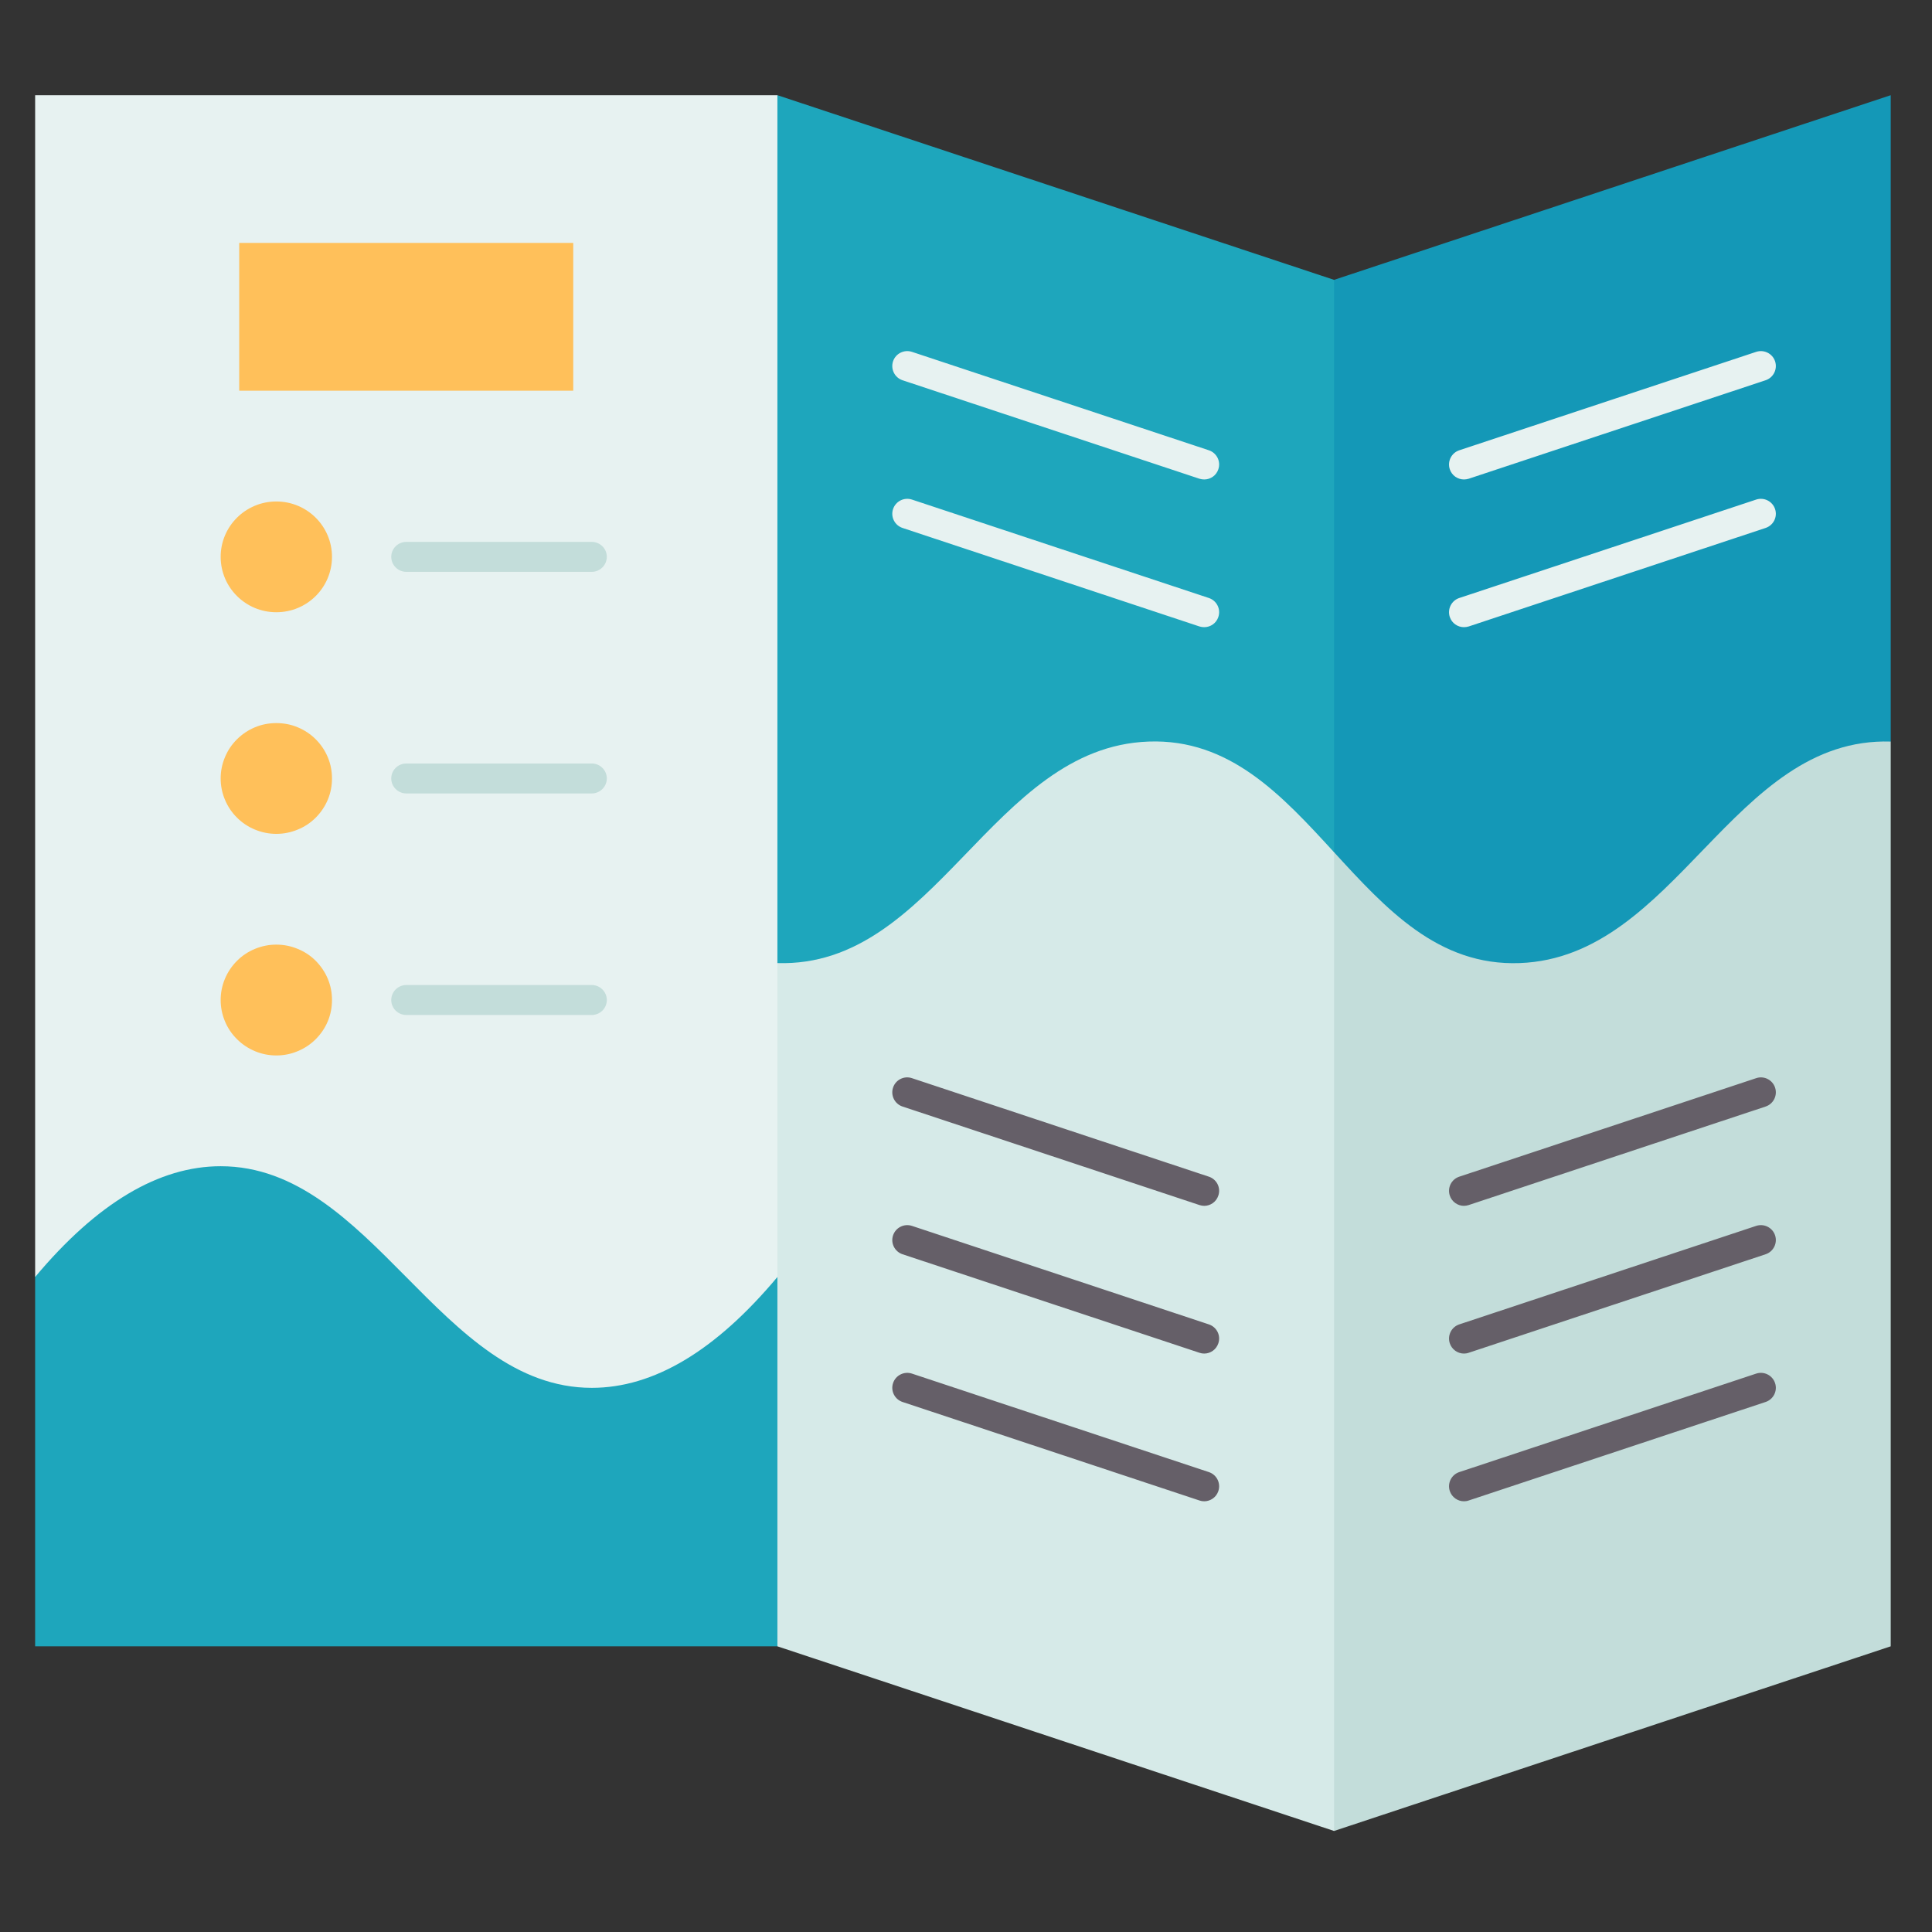
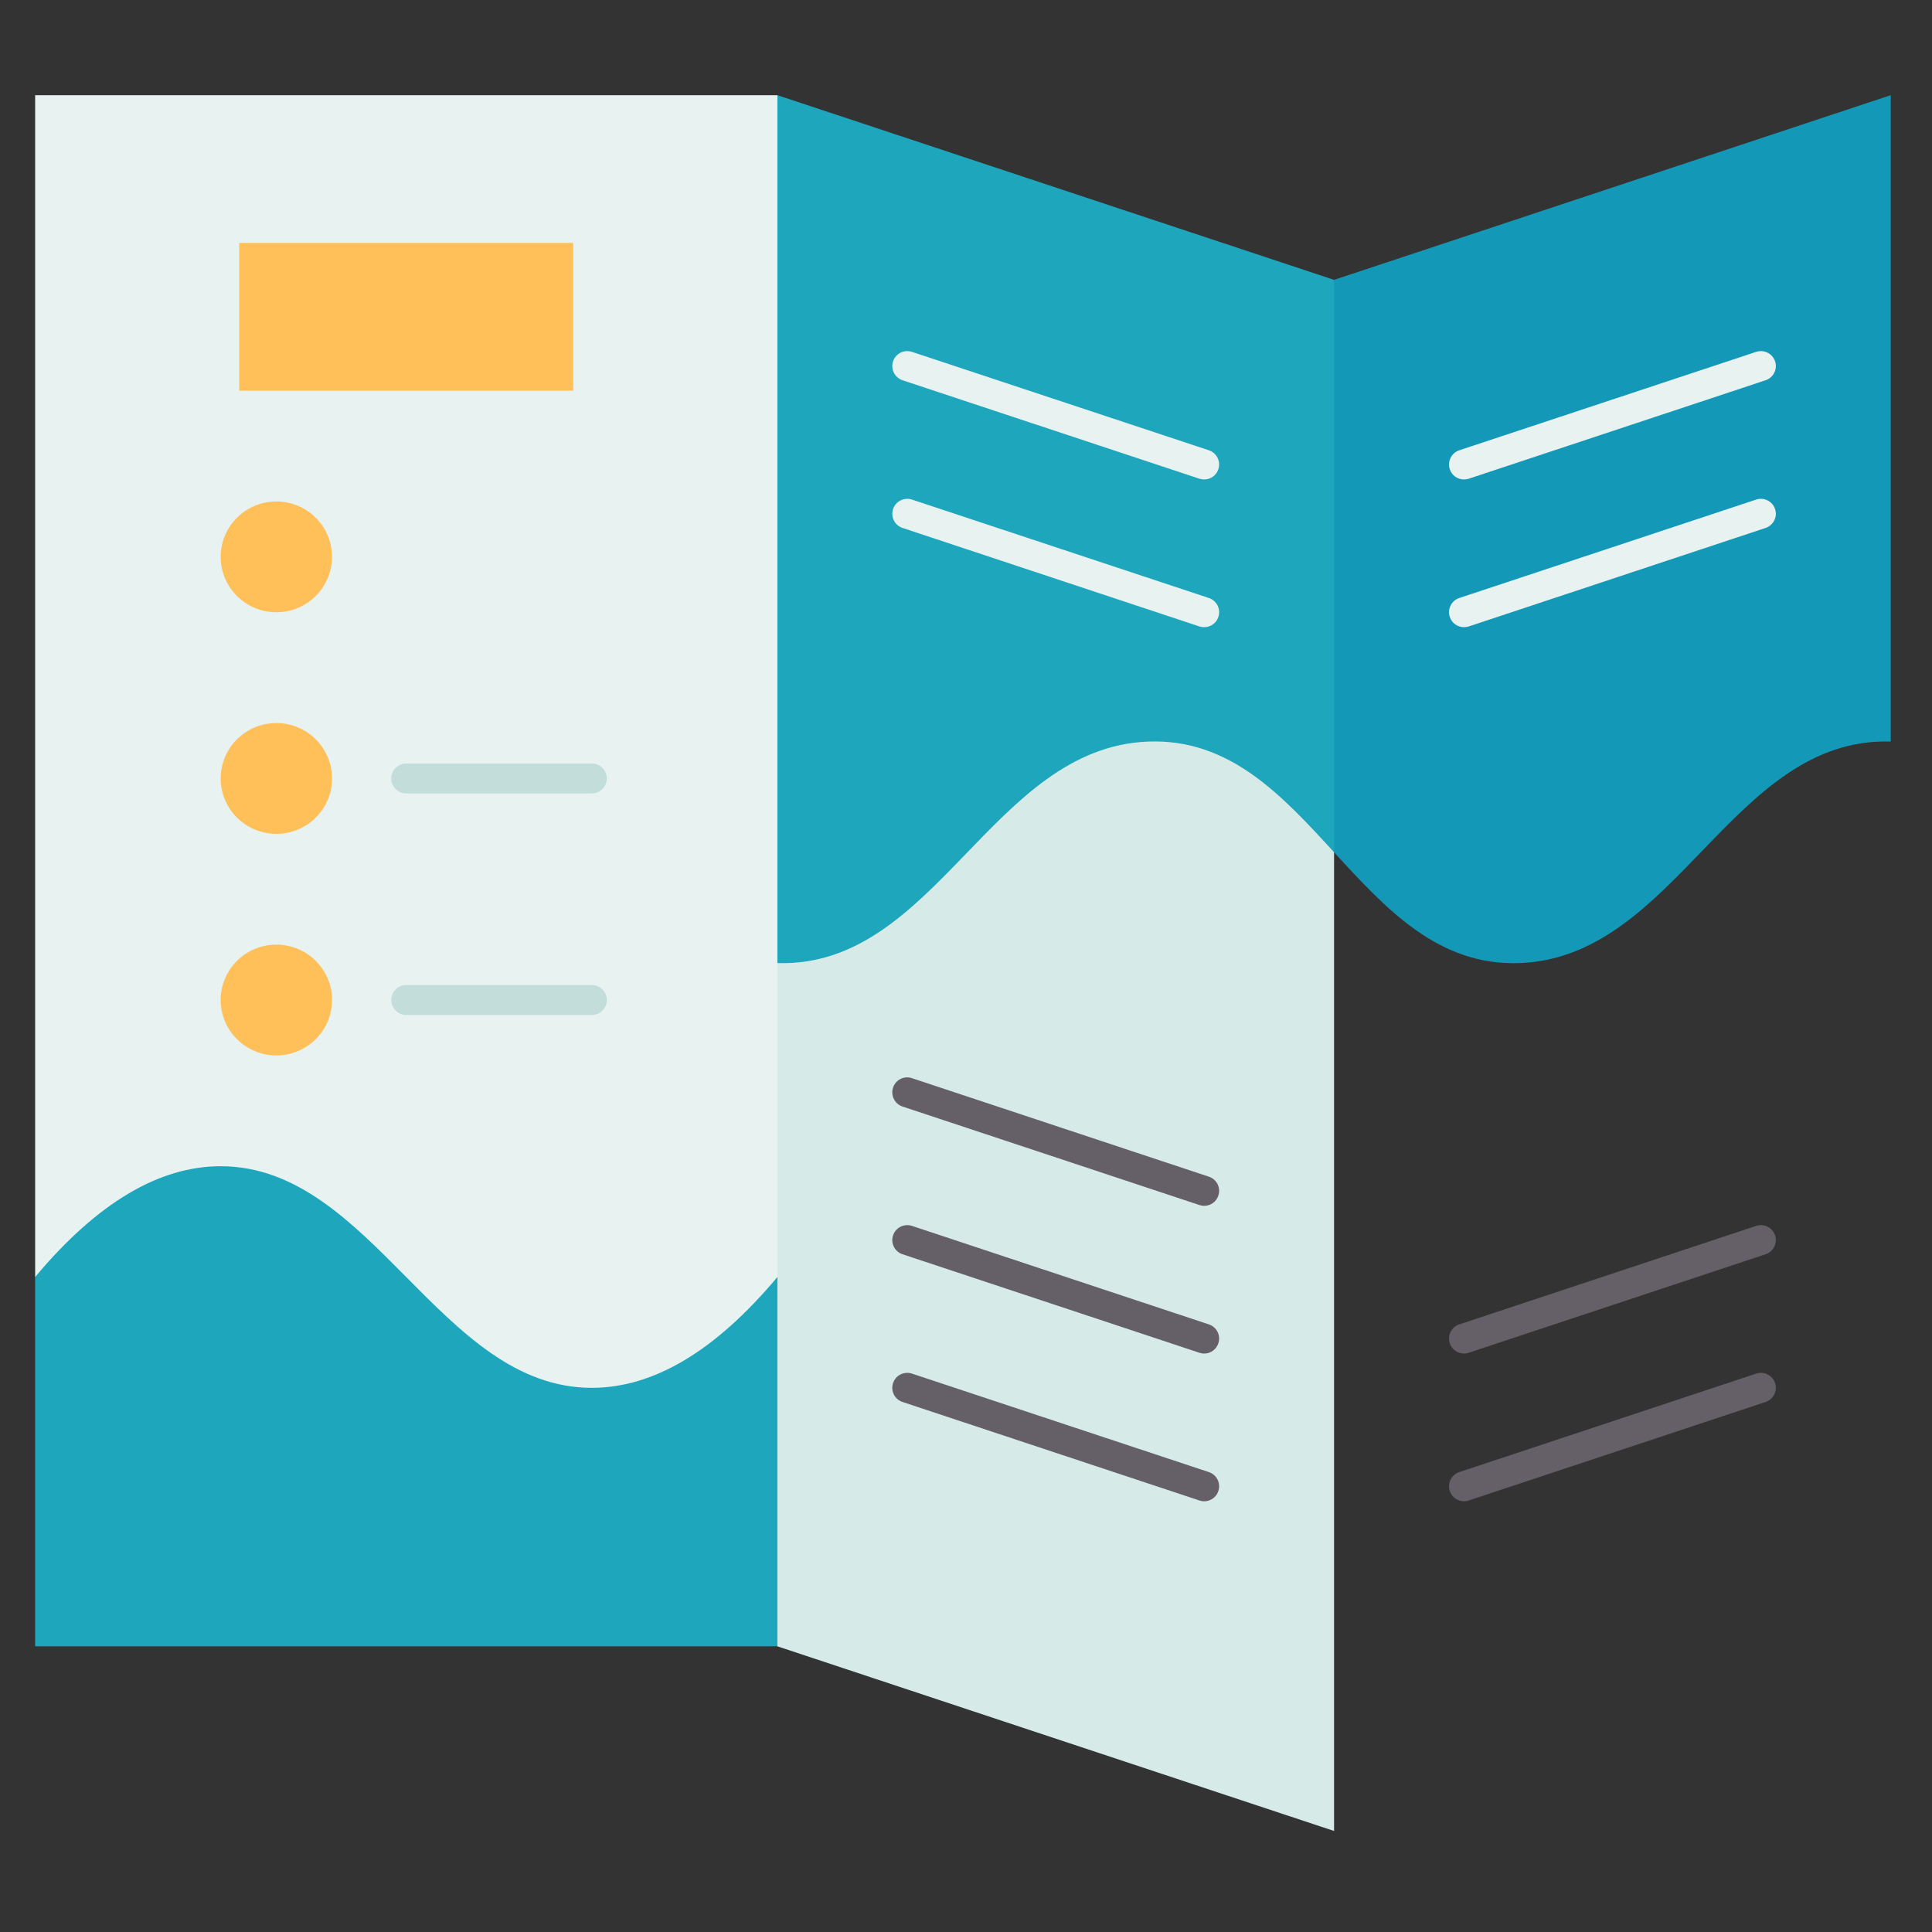
<svg xmlns="http://www.w3.org/2000/svg" width="128" zoomAndPan="magnify" viewBox="0 0 96 96" height="128" preserveAspectRatio="xMidYMid meet" version="1.0">
  <rect x="0" y="0" width="96" height="96" fill="#333333" stroke="none" />
  <defs>
    <g />
    <clipPath id="ad18a8ba31">
      <path d="M 60 31 L 93.973 31 L 93.973 90.98 L 60 90.98 Z M 60 31 " clip-rule="nonzero" />
    </clipPath>
    <clipPath id="ab6778b9b3">
      <path d="M 61 4.73 L 93.973 4.73 L 93.973 48 L 61 48 Z M 61 4.73 " clip-rule="nonzero" />
    </clipPath>
    <clipPath id="8930f3663a">
      <path d="M 30 30 L 67 30 L 67 90.98 L 30 90.98 Z M 30 30 " clip-rule="nonzero" />
    </clipPath>
    <clipPath id="4e2e845557">
      <path d="M 32 4.73 L 67 4.73 L 67 48 L 32 48 Z M 32 4.73 " clip-rule="nonzero" />
    </clipPath>
    <clipPath id="1ea07bbcb9">
      <path d="M 1.723 44 L 39 44 L 39 82 L 1.723 82 Z M 1.723 44 " clip-rule="nonzero" />
    </clipPath>
    <clipPath id="1fa84ed40e">
      <path d="M 1.723 4.73 L 39 4.73 L 39 69 L 1.723 69 Z M 1.723 4.73 " clip-rule="nonzero" />
    </clipPath>
  </defs>
  <g fill="#000000" fill-opacity="1">
    <g transform="translate(46.937, 49.125)">
      <g>
        <path d="M 0.297 -0.203 C 0.297 -0.297 0.316 -0.363 0.359 -0.406 C 0.398 -0.445 0.457 -0.469 0.531 -0.469 C 0.602 -0.469 0.66 -0.445 0.703 -0.406 C 0.742 -0.363 0.766 -0.297 0.766 -0.203 C 0.766 -0.117 0.742 -0.051 0.703 0 C 0.66 0.039 0.602 0.062 0.531 0.062 C 0.457 0.062 0.398 0.039 0.359 0 C 0.316 -0.039 0.297 -0.109 0.297 -0.203 Z M 0.297 -0.203 " />
      </g>
    </g>
  </g>
  <g fill="#000000" fill-opacity="1">
    <g transform="translate(48.003, 49.125)">
      <g />
    </g>
  </g>
  <g clip-path="url(#ad18a8ba31)">
-     <path fill="#c3ddda" d="M 66.289 42.348 C 58.258 58.5 59.621 74.723 66.289 90.98 L 93.949 81.805 L 93.949 36.848 C 85.449 28.797 75.359 30.77 66.289 42.348 Z M 66.289 42.348 " fill-opacity="1" fill-rule="nonzero" />
-   </g>
+     </g>
  <g clip-path="url(#ab6778b9b3)">
    <path fill="#1498b7" d="M 93.949 4.73 L 93.949 36.848 C 86.078 36.605 83.305 47.57 75.512 47.855 C 71.469 48.004 68.879 45.172 66.289 42.348 C 60.398 31.969 59.289 22.32 66.289 13.906 Z M 93.949 4.73 " fill-opacity="1" fill-rule="nonzero" />
  </g>
  <g clip-path="url(#8930f3663a)">
    <path fill="#d6eae8" d="M 38.629 47.855 L 30.824 62.336 L 38.629 81.805 L 66.289 90.98 L 66.289 42.348 C 57.539 23.391 48.25 28.238 38.629 47.855 Z M 38.629 47.855 " fill-opacity="1" fill-rule="nonzero" />
  </g>
  <g clip-path="url(#4e2e845557)">
    <path fill="#1ea6bc" d="M 66.289 13.906 L 66.289 42.348 C 63.699 39.523 61.109 36.699 57.07 36.848 C 49.277 37.129 46.5 48.098 38.629 47.855 C 32.023 32.723 30.199 18.137 38.629 4.73 Z M 66.289 13.906 " fill-opacity="1" fill-rule="nonzero" />
  </g>
  <g clip-path="url(#1ea07bbcb9)">
    <path fill="#1ea6bc" d="M 1.746 63.453 L 1.746 81.805 L 38.629 81.805 L 38.629 63.453 C 22.316 43.629 8.062 33.949 1.746 63.453 Z M 1.746 63.453 " fill-opacity="1" fill-rule="nonzero" />
  </g>
  <g clip-path="url(#1fa84ed40e)">
    <path fill="#e7f2f1" d="M 38.629 47.855 L 38.629 63.453 C 35.555 67.125 32.48 68.961 29.406 68.961 C 21.875 68.961 18.492 57.949 10.965 57.949 C 7.895 57.949 4.816 59.785 1.746 63.453 L 1.746 4.73 L 38.629 4.73 Z M 38.629 47.855 " fill-opacity="1" fill-rule="nonzero" />
  </g>
  <path fill="#ffc05a" d="M 11.887 12.07 L 28.484 12.07 L 28.484 19.414 L 11.887 19.414 Z M 11.887 12.07 " fill-opacity="1" fill-rule="nonzero" />
  <path fill="#ffc05a" d="M 13.73 24.918 C 15.262 24.918 16.496 26.152 16.496 27.668 C 16.496 29.191 15.262 30.422 13.73 30.422 C 12.203 30.422 10.965 29.191 10.965 27.668 C 10.965 26.152 12.203 24.918 13.73 24.918 Z M 13.73 24.918 " fill-opacity="1" fill-rule="nonzero" />
  <path fill="#ffc05a" d="M 16.496 38.68 C 16.496 39.047 16.43 39.398 16.289 39.734 C 16.148 40.07 15.945 40.371 15.688 40.629 C 15.43 40.887 15.129 41.086 14.789 41.223 C 14.453 41.363 14.098 41.434 13.73 41.434 C 13.363 41.434 13.012 41.363 12.672 41.223 C 12.336 41.086 12.035 40.887 11.777 40.629 C 11.516 40.371 11.316 40.07 11.176 39.734 C 11.035 39.398 10.965 39.047 10.965 38.68 C 10.965 38.316 11.035 37.965 11.176 37.629 C 11.316 37.289 11.516 36.992 11.777 36.734 C 12.035 36.477 12.336 36.277 12.672 36.137 C 13.012 35.996 13.363 35.93 13.73 35.93 C 14.098 35.93 14.453 35.996 14.789 36.137 C 15.129 36.277 15.43 36.477 15.688 36.734 C 15.945 36.992 16.148 37.289 16.289 37.629 C 16.43 37.965 16.496 38.316 16.496 38.68 Z M 16.496 38.68 " fill-opacity="1" fill-rule="nonzero" />
  <path fill="#ffc05a" d="M 16.496 49.691 C 16.496 50.055 16.43 50.406 16.289 50.746 C 16.148 51.082 15.945 51.379 15.688 51.637 C 15.43 51.895 15.129 52.094 14.789 52.234 C 14.453 52.375 14.098 52.445 13.73 52.445 C 13.363 52.445 13.012 52.375 12.672 52.234 C 12.336 52.094 12.035 51.895 11.777 51.637 C 11.516 51.379 11.316 51.082 11.176 50.746 C 11.035 50.406 10.965 50.055 10.965 49.691 C 10.965 49.324 11.035 48.973 11.176 48.637 C 11.316 48.301 11.516 48.004 11.777 47.742 C 12.035 47.484 12.336 47.285 12.672 47.148 C 13.012 47.008 13.363 46.938 13.73 46.938 C 14.098 46.938 14.453 47.008 14.789 47.148 C 15.129 47.285 15.43 47.484 15.688 47.742 C 15.945 48.004 16.148 48.301 16.289 48.637 C 16.43 48.973 16.496 49.324 16.496 49.691 Z M 16.496 49.691 " fill-opacity="1" fill-rule="nonzero" />
  <path fill="#e7f2f1" d="M 60.07 22.375 L 45.316 17.484 C 44.926 17.355 44.504 17.566 44.375 17.953 C 44.246 18.344 44.457 18.766 44.848 18.895 L 59.602 23.789 C 59.68 23.812 59.758 23.824 59.836 23.824 C 60.148 23.824 60.438 23.629 60.539 23.316 C 60.672 22.926 60.457 22.504 60.07 22.375 Z M 60.07 22.375 " fill-opacity="1" fill-rule="nonzero" />
  <path fill="#e7f2f1" d="M 60.07 29.715 L 45.316 24.824 C 44.926 24.695 44.504 24.906 44.375 25.297 C 44.246 25.684 44.457 26.105 44.848 26.234 L 59.602 31.129 C 59.68 31.152 59.758 31.164 59.836 31.164 C 60.148 31.164 60.438 30.969 60.539 30.656 C 60.672 30.266 60.457 29.844 60.07 29.715 Z M 60.07 29.715 " fill-opacity="1" fill-rule="nonzero" />
  <path fill="#655f68" d="M 60.07 58.469 L 45.316 53.574 C 44.926 53.441 44.504 53.652 44.375 54.043 C 44.246 54.434 44.457 54.855 44.848 54.984 L 59.602 59.879 C 59.68 59.902 59.758 59.918 59.836 59.918 C 60.148 59.918 60.438 59.719 60.539 59.406 C 60.672 59.016 60.457 58.598 60.07 58.469 Z M 60.07 58.469 " fill-opacity="1" fill-rule="nonzero" />
  <path fill="#655f68" d="M 60.07 65.809 L 45.316 60.914 C 44.926 60.785 44.504 60.996 44.375 61.387 C 44.246 61.773 44.457 62.195 44.848 62.324 L 59.602 67.219 C 59.68 67.246 59.758 67.258 59.836 67.258 C 60.148 67.258 60.438 67.059 60.539 66.746 C 60.672 66.359 60.457 65.938 60.07 65.809 Z M 60.07 65.809 " fill-opacity="1" fill-rule="nonzero" />
  <path fill="#655f68" d="M 60.07 73.148 L 45.316 68.254 C 44.926 68.125 44.504 68.336 44.375 68.727 C 44.246 69.113 44.457 69.535 44.848 69.664 L 59.602 74.559 C 59.68 74.586 59.758 74.598 59.836 74.598 C 60.148 74.598 60.438 74.398 60.539 74.09 C 60.672 73.699 60.457 73.277 60.07 73.148 Z M 60.07 73.148 " fill-opacity="1" fill-rule="nonzero" />
  <path fill="#e7f2f1" d="M 72.742 23.824 C 72.82 23.824 72.898 23.812 72.977 23.789 L 87.73 18.895 C 88.121 18.766 88.332 18.344 88.203 17.953 C 88.074 17.566 87.652 17.355 87.262 17.484 L 72.508 22.375 C 72.121 22.504 71.91 22.926 72.039 23.316 C 72.141 23.629 72.434 23.824 72.742 23.824 Z M 72.742 23.824 " fill-opacity="1" fill-rule="nonzero" />
  <path fill="#e7f2f1" d="M 87.262 24.824 L 72.508 29.715 C 72.121 29.844 71.91 30.266 72.039 30.656 C 72.141 30.969 72.434 31.164 72.742 31.164 C 72.82 31.164 72.898 31.152 72.977 31.129 L 87.73 26.234 C 88.121 26.105 88.332 25.684 88.203 25.297 C 88.074 24.906 87.652 24.695 87.262 24.824 Z M 87.262 24.824 " fill-opacity="1" fill-rule="nonzero" />
-   <path fill="#655f68" d="M 87.262 53.574 L 72.508 58.469 C 72.121 58.598 71.91 59.016 72.039 59.406 C 72.141 59.719 72.434 59.918 72.742 59.918 C 72.82 59.918 72.902 59.902 72.977 59.879 L 87.73 54.984 C 88.121 54.855 88.332 54.434 88.203 54.043 C 88.074 53.656 87.652 53.441 87.262 53.574 Z M 87.262 53.574 " fill-opacity="1" fill-rule="nonzero" />
  <path fill="#655f68" d="M 87.262 60.914 L 72.508 65.809 C 72.121 65.938 71.91 66.359 72.039 66.746 C 72.141 67.059 72.434 67.258 72.742 67.258 C 72.82 67.258 72.902 67.246 72.977 67.219 L 87.73 62.324 C 88.121 62.195 88.332 61.773 88.203 61.383 C 88.074 60.996 87.652 60.785 87.262 60.914 Z M 87.262 60.914 " fill-opacity="1" fill-rule="nonzero" />
  <path fill="#655f68" d="M 87.262 68.254 L 72.508 73.148 C 72.121 73.277 71.91 73.699 72.039 74.086 C 72.141 74.398 72.434 74.598 72.742 74.598 C 72.82 74.598 72.902 74.586 72.977 74.559 L 87.73 69.664 C 88.121 69.535 88.332 69.113 88.203 68.727 C 88.074 68.336 87.652 68.125 87.262 68.254 Z M 87.262 68.254 " fill-opacity="1" fill-rule="nonzero" />
-   <path fill="#c3ddda" d="M 29.406 26.926 L 20.188 26.926 C 19.777 26.926 19.441 27.258 19.441 27.668 C 19.441 28.078 19.777 28.414 20.188 28.414 L 29.406 28.414 C 29.816 28.414 30.152 28.078 30.152 27.668 C 30.152 27.258 29.816 26.926 29.406 26.926 Z M 29.406 26.926 " fill-opacity="1" fill-rule="nonzero" />
  <path fill="#c3ddda" d="M 29.406 37.938 L 20.188 37.938 C 19.777 37.938 19.441 38.27 19.441 38.68 C 19.441 39.09 19.777 39.426 20.188 39.426 L 29.406 39.426 C 29.816 39.426 30.152 39.09 30.152 38.68 C 30.152 38.27 29.816 37.938 29.406 37.938 Z M 29.406 37.938 " fill-opacity="1" fill-rule="nonzero" />
  <path fill="#c3ddda" d="M 29.406 48.945 L 20.188 48.945 C 19.777 48.945 19.441 49.281 19.441 49.691 C 19.441 50.102 19.777 50.434 20.188 50.434 L 29.406 50.434 C 29.816 50.434 30.152 50.102 30.152 49.691 C 30.152 49.281 29.816 48.945 29.406 48.945 Z M 29.406 48.945 " fill-opacity="1" fill-rule="nonzero" />
</svg>